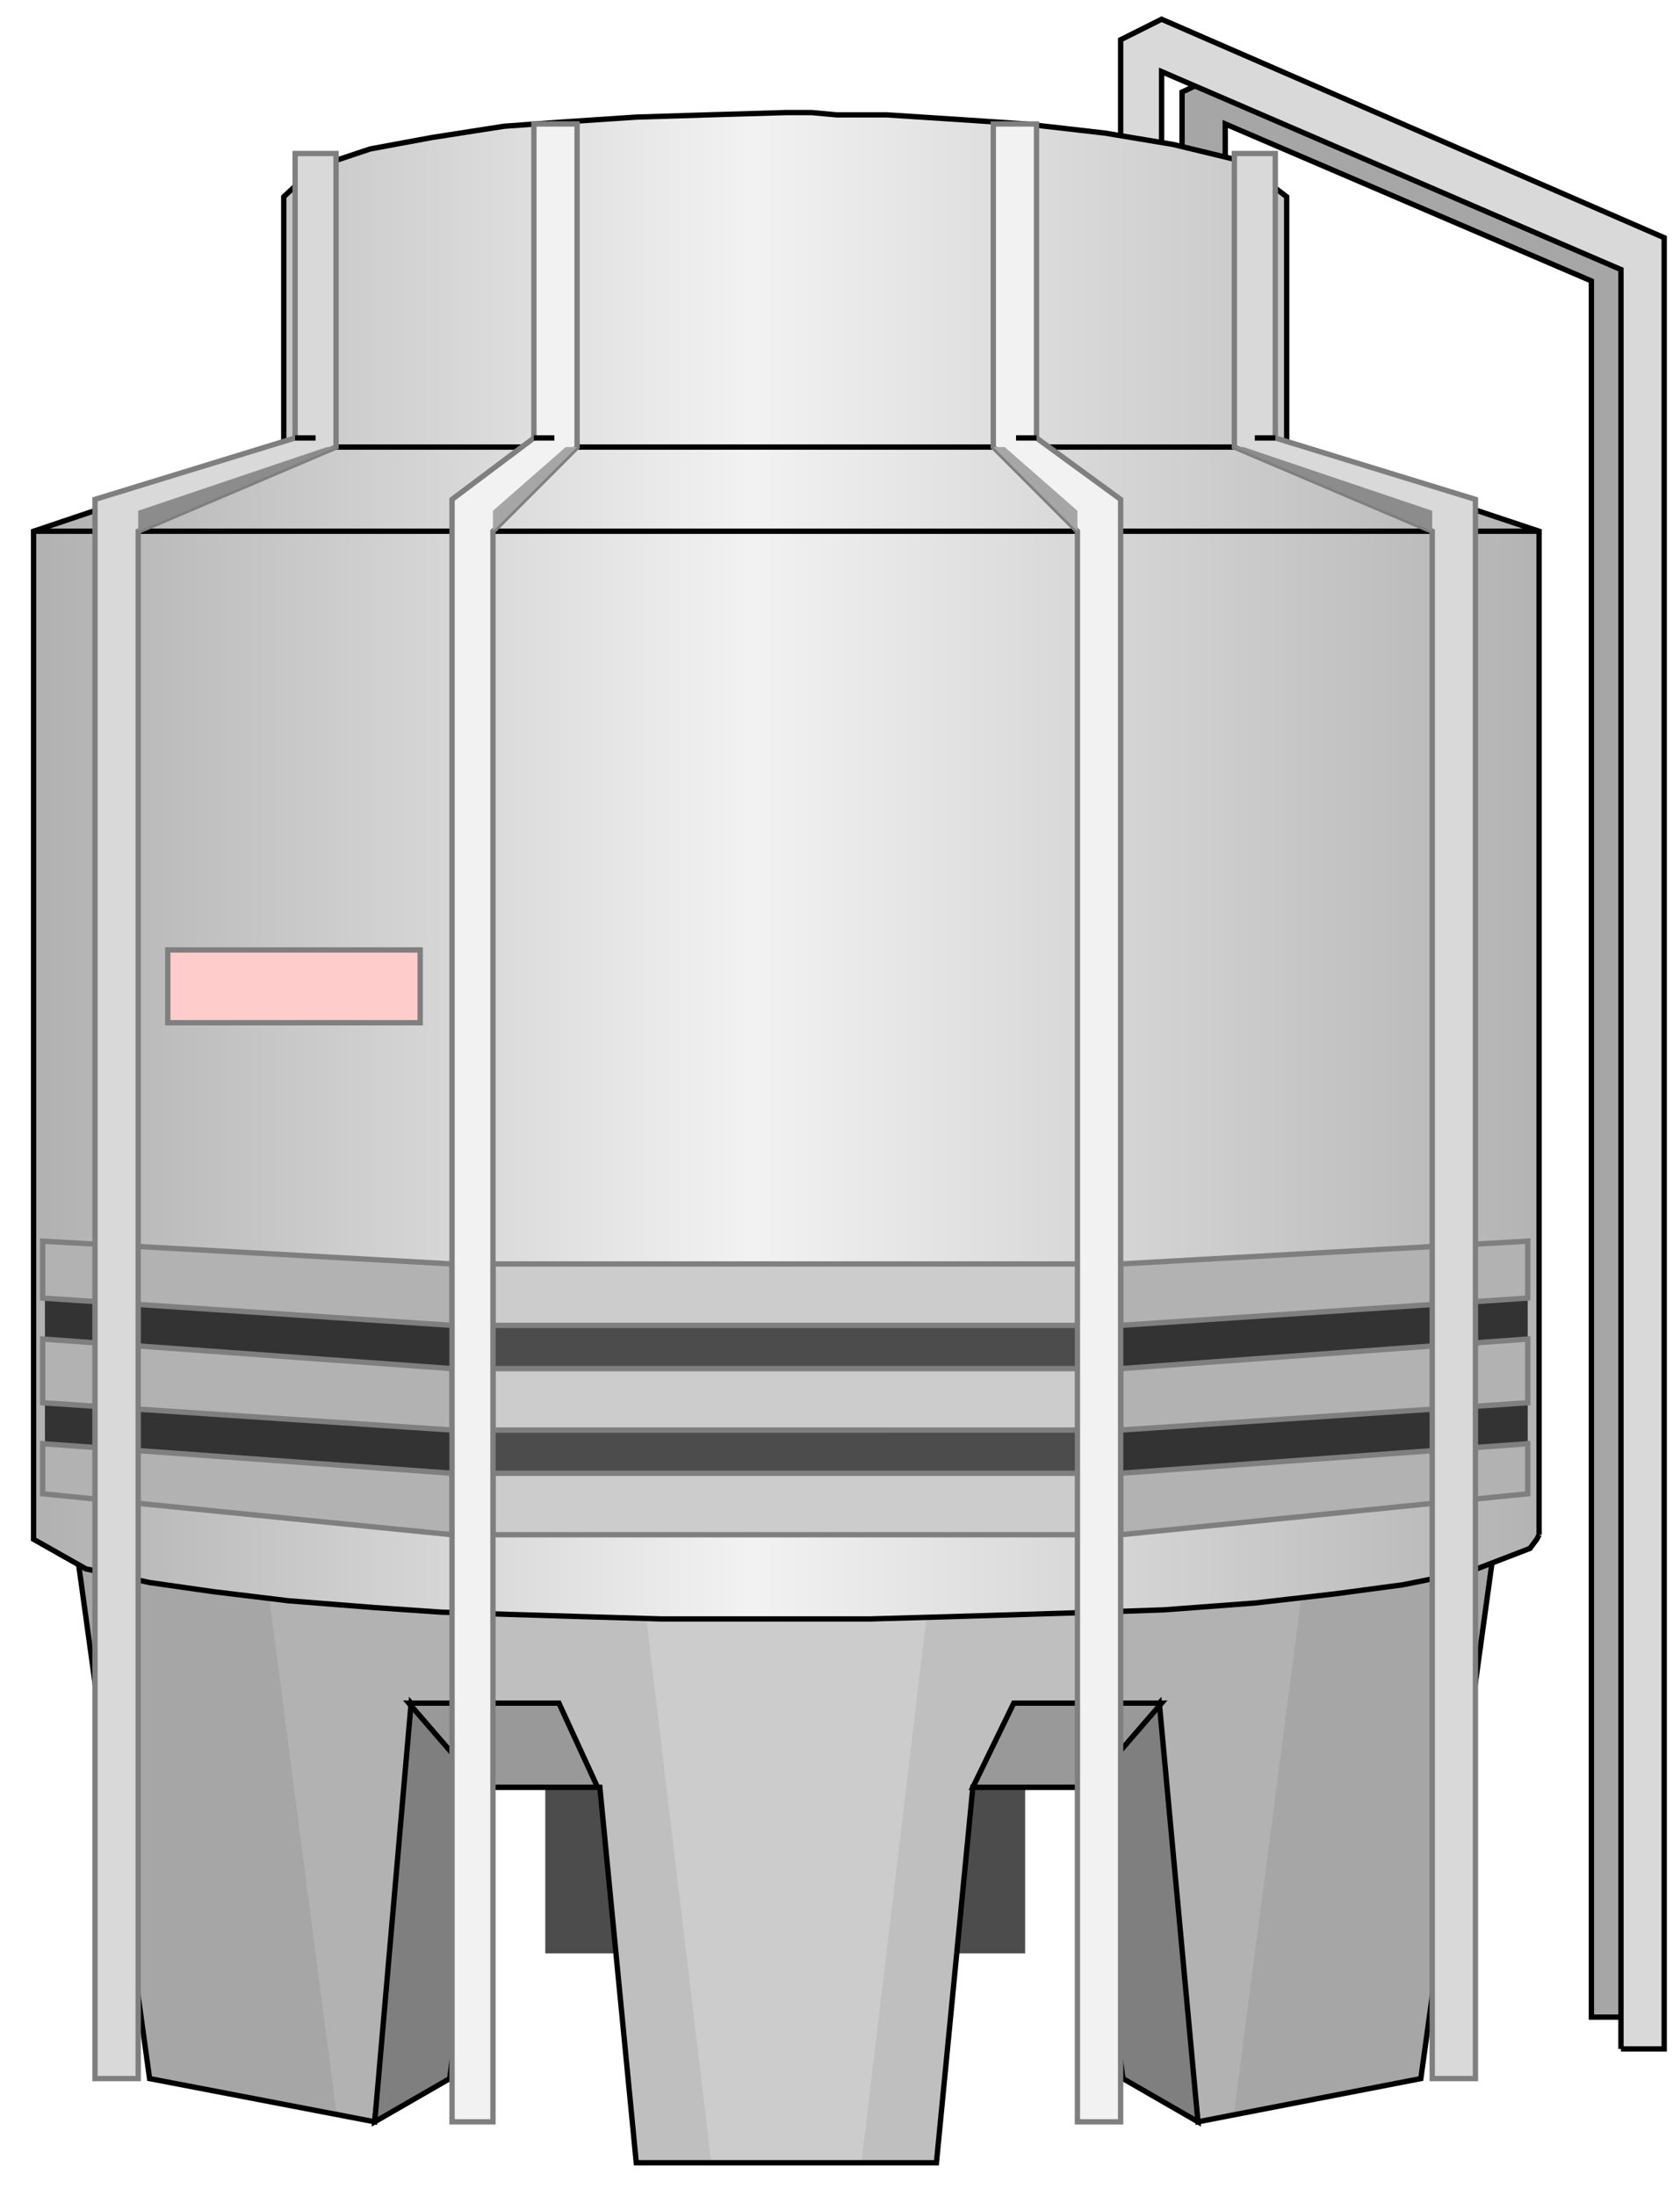
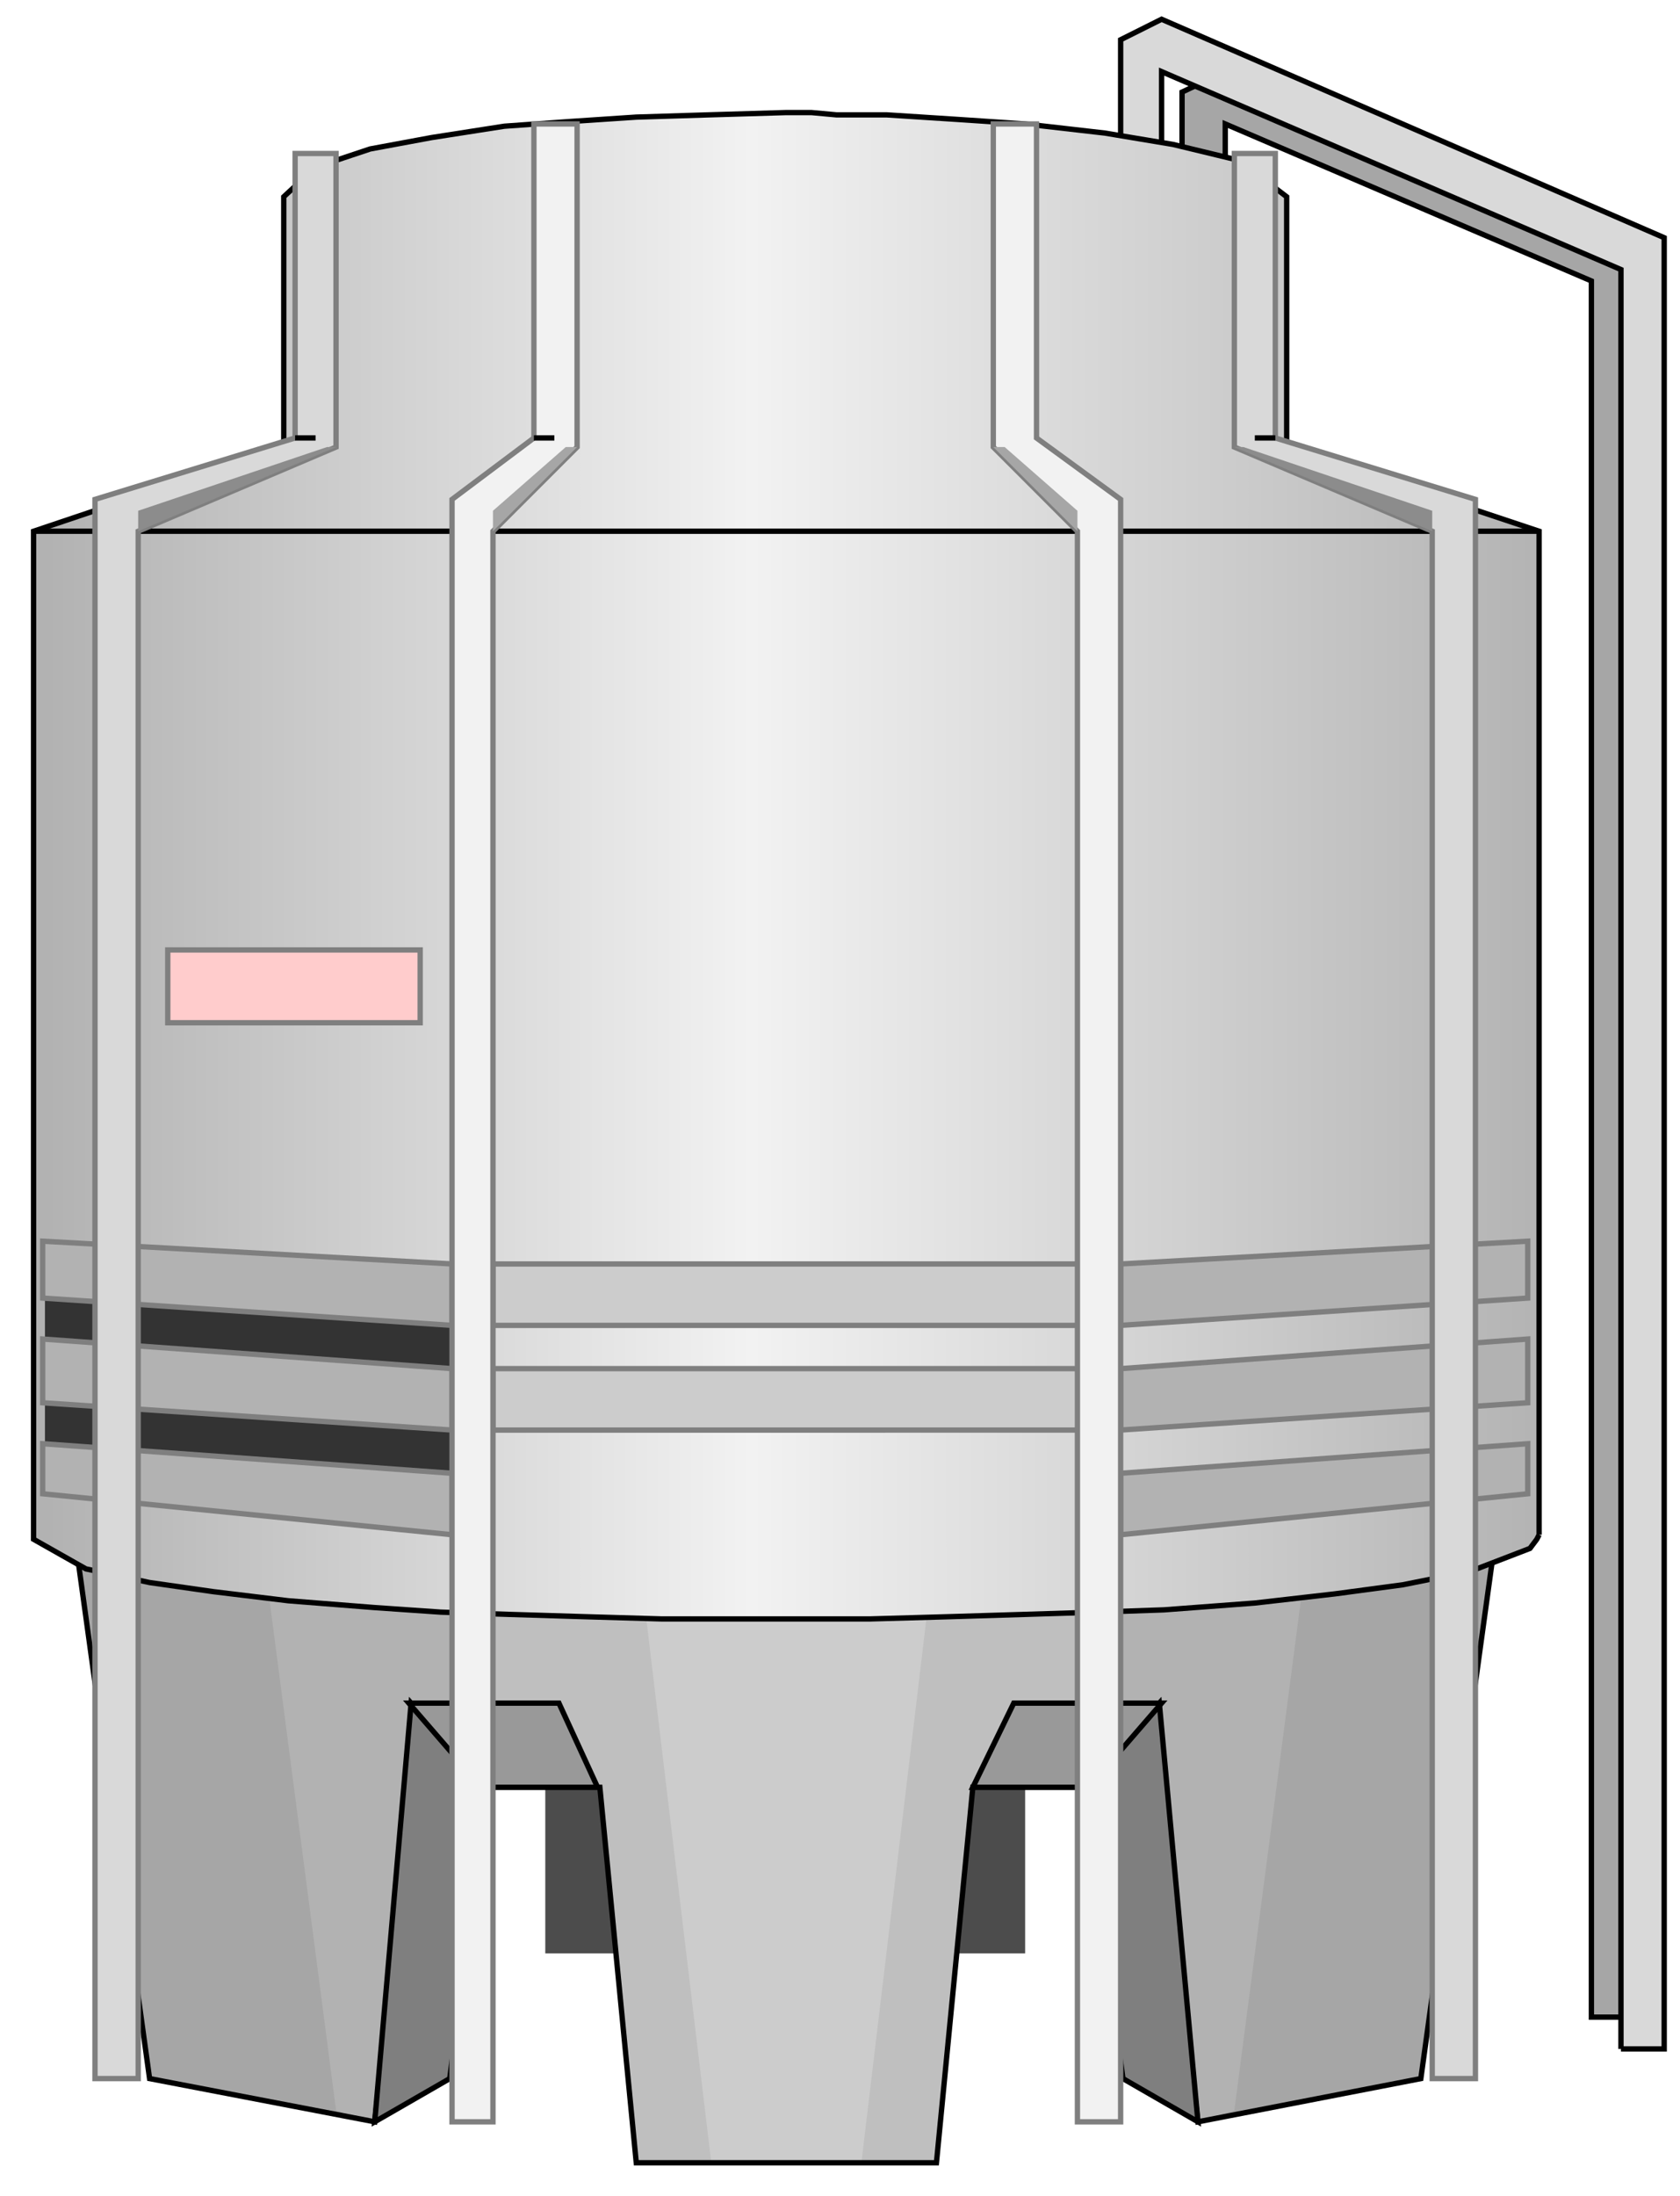
<svg xmlns="http://www.w3.org/2000/svg" xmlns:ns1="http://sodipodi.sourceforge.net/DTD/sodipodi-0.dtd" xmlns:ns2="http://www.inkscape.org/namespaces/inkscape" version="1.1" id="svg2" ns1:docname="Iindustrial1007.svg" ns2:version="0.48.3.1 r9886" x="0px" y="0px" width="78.833px" height="103px" viewBox="1.412 2.085 78.833 103" enable-background="new 1.412 2.085 78.833 103" xml:space="preserve">
  <ns1:namedview id="namedview96" ns2:current-layer="svg2" ns2:window-y="-8" ns2:window-x="-8" ns2:guide-bbox="true" ns2:window-height="848" ns2:window-width="1440" ns2:pageshadow="2" ns2:pageopacity="0" bordercolor="#666666" pagecolor="#ffffff" ns2:cy="67.989325" ns2:cx="60.195413" ns2:zoom="3.5454598" guidetolerance="10" gridtolerance="10" showguides="true" objecttolerance="10" showgrid="false" borderopacity="1" ns2:window-maximized="1">
	</ns1:namedview>
  <path id="path4" fill="#A6A6A6" stroke="#000000" stroke-width="0.25" d="M76.087,96.684V15.261L58.906,7.898v3.842h-2.027V6.404  l2.027-0.961l19.103,8.324v82.917H76.087z" />
  <path id="path6" fill="#D9D9D9" stroke="#000000" stroke-width="0.25" d="M77.475,98.178V14.727L55.919,5.443v3.842h-1.922V3.949  l1.922-0.961l23.584,10.245v84.944H77.475z" />
  <path id="path8" fill="#4C4C4C" d="M26.999,85.906h22.517v7.79H26.999V85.906z" />
  <path id="path10" fill="#A6A6A6" d="M4.909,74.061l3.522,25.505l10.564,2.027l1.708-15.688h35.109l1.814,15.688l10.458-2.027  l3.521-25.505H4.909z" />
  <path id="path12" fill="#B2B2B2" d="M13.66,74.061l3.521,26.998l1.814,0.534l1.708-15.688h35.109l1.814,15.688l1.707-0.534  l3.521-26.998H13.66z" />
  <path id="path14" fill="#BFBFBF" d="M22.517,74.061l1.708,11.845h5.336l1.708,17.608h14.086l1.708-17.608h5.229l1.814-11.845H22.517  z" />
  <path id="path16" fill="#CCCCCC" d="M31.268,74.061l3.521,29.453h7.043l3.521-29.453H31.268z" />
  <path id="path18" fill="none" stroke="#000000" stroke-width="0.25" d="M4.909,74.061l3.522,25.505l10.564,2.027l1.708-15.688h8.857  l1.708,17.608h14.086l1.708-17.608h8.75l1.814,15.688l10.458-2.027l3.521-25.505H4.909" />
  <path id="path20" fill="#7F7F7F" stroke="#000000" stroke-width="0.25" d="M57.626,101.593l-3.521-2.027l-1.814-13.66l3.521-3.948  L57.626,101.593z" />
  <path id="path22" fill="#7F7F7F" stroke="#000000" stroke-width="0.25" d="M18.995,101.593l3.521-2.027l1.708-13.66l-3.521-3.948  L18.995,101.593z" />
  <linearGradient id="path24_1_" gradientUnits="userSpaceOnUse" x1="2161.301" y1="-3390.725" x2="2823.31" y2="-3390.725" gradientTransform="matrix(0.107 0 0 -0.107 -227.655 -319.153)">
    <stop offset="0" style="stop-color:#B2B2B2" />
    <stop offset="0.467" style="stop-color:#F2F2F2" />
    <stop offset="1" style="stop-color:#B2B2B2" />
  </linearGradient>
  <path id="path24" fill="url(#path24_1_)" d="M73.634,74.061V26.999l-11.846-3.948V11.313l-2.241-1.708l-3.095-0.747l-3.201-0.533  l-3.735-0.427l-3.202-0.214l-3.308-0.213h-2.348l-1.174-0.107h-1.174l-3.628,0.107l-3.415,0.106L28.066,7.79l-2.988,0.214  l-3.415,0.533l-2.881,0.534l-2.561,0.854l-1.494,1.388v11.738L2.988,26.999v47.062v0.213l2.455,1.388l2.988,0.641l2.988,0.427  l3.521,0.427l4.055,0.32l3.095,0.213l3.202,0.106l3.521,0.107l3.628,0.106h1.921h1.921h2.027h3.948l3.735-0.106l3.521-0.107  l3.415-0.106l3.095-0.106l4.269-0.32l3.734-0.427l3.201-0.427l3.202-0.641l2.774-1.067l0.32-0.427L73.634,74.061z" />
  <path id="path36" fill="none" stroke="#000000" stroke-width="0.25" d="M2.988,26.999h70.646" />
-   <path id="path38" fill="none" stroke="#000000" stroke-width="0.25" d="M14.727,23.051h47.062" />
  <path id="path40" fill="none" stroke="#000000" stroke-width="0.25" d="M73.634,74.061V26.999l-11.846-3.948V11.313l-2.241-1.708  l-3.095-0.747l-3.201-0.533l-3.735-0.427l-3.202-0.214l-3.308-0.213h-2.348l-1.174-0.107h-1.174l-3.628,0.107l-3.415,0.106  L28.066,7.79l-2.988,0.214l-3.415,0.533l-2.881,0.534l-2.561,0.854l-1.494,1.388v11.738L2.988,26.999v47.062v0.213l2.455,1.388  l2.988,0.641l2.988,0.427l3.521,0.427l4.055,0.32l3.095,0.213l3.202,0.106l3.521,0.107l3.628,0.106h1.921h1.921h2.027h3.948  l3.735-0.106l3.521-0.107l3.415-0.106l3.095-0.106l4.269-0.32l3.734-0.427l3.201-0.427l3.202-0.641l2.774-1.067l0.32-0.427  L73.634,74.061" />
-   <path id="path42" fill="#4C4C4C" d="M24.544,61.362h27.533v12.699H24.544V61.362z" />
-   <path id="path44" fill="#CCCCCC" stroke="#7F7F7F" stroke-width="0.25" d="M24.544,71.179h27.533v2.882H24.544V71.179z" />
  <path id="path46" fill="#CCCCCC" stroke="#7F7F7F" stroke-width="0.25" d="M24.544,66.271h27.533v2.881H24.544V66.271z" />
  <path id="path48" fill="#CCCCCC" stroke="#7F7F7F" stroke-width="0.25" d="M24.544,61.362h27.533v2.881H24.544V61.362z" />
-   <path id="path50" fill="#333333" d="M53.997,61.362L73.1,60.294V72.14l-19.103,1.921V61.362z" />
  <path id="path52" fill="#333333" d="M3.521,60.294l19.102,1.067v12.699L3.521,72.14V60.294z" />
  <path id="path54" fill="#B2B2B2" stroke="#7F7F7F" stroke-width="0.25" d="M53.997,71.179L73.1,69.792v2.348l-19.103,1.921V71.179z" />
  <path id="path56" fill="#B2B2B2" stroke="#7F7F7F" stroke-width="0.25" d="M53.997,66.271L73.1,64.883v2.988l-19.103,1.28V66.271z" />
  <path id="path58" fill="#B2B2B2" stroke="#7F7F7F" stroke-width="0.25" d="M53.997,61.362L73.1,60.294v2.668l-19.103,1.28V61.362z" />
  <path id="path60" fill="#B2B2B2" stroke="#7F7F7F" stroke-width="0.25" d="M3.415,69.792l19.208,1.387v2.882L3.415,72.14V69.792z" />
  <path id="path62" fill="#B2B2B2" stroke="#7F7F7F" stroke-width="0.25" d="M3.415,64.883l19.208,1.388v2.881l-19.208-1.28V64.883z" />
  <path id="path64" fill="#B2B2B2" stroke="#7F7F7F" stroke-width="0.25" d="M3.415,60.294l19.208,1.067v2.881l-19.208-1.28V60.294z" />
  <path id="path66" fill="#999999" stroke="#000000" stroke-width="0.25" d="M47.062,85.906l1.92-3.948h6.938l-3.416,3.948H47.062z" />
  <path id="path68" fill="#999999" stroke="#000000" stroke-width="0.25" d="M29.453,85.906h-5.442l-3.415-3.948h7.043L29.453,85.906z  " />
  <path id="path70" fill="#F2F2F2" stroke="#7F7F7F" stroke-width="0.25" d="M24.544,101.593V26.999l3.948-3.948V7.898h-2.027v14.727  l-3.842,2.881v76.088H24.544z" />
  <path id="path72" fill="#F2F2F2" stroke="#7F7F7F" stroke-width="0.25" d="M51.97,101.593V26.999l-3.948-3.948V7.898h2.028v14.727  l3.947,2.881v76.088H51.97z" />
  <path id="path74" fill="#D9D9D9" stroke="#7F7F7F" stroke-width="0.25" d="M68.618,99.566V26.999l-9.285-3.948V9.284h1.922v13.34  l9.391,2.881v74.061H68.618z" />
  <path id="path76" fill="#D9D9D9" stroke="#7F7F7F" stroke-width="0.25" d="M7.897,99.566V26.999l9.284-3.948V9.284H15.26v13.34  l-9.391,2.881v74.061H7.897z" />
  <path id="path78" fill="#8C8C8C" d="M7.897,26.999v-0.96l8.857-2.988h0.427L7.897,26.999z" />
  <path id="path80" fill="#8C8C8C" d="M68.618,26.999v-0.96l-8.857-2.988h-0.428L68.618,26.999z" />
  <path id="path82" fill="#A6A6A6" d="M24.544,26.999v-0.96l3.415-2.988h0.533L24.544,26.999z" />
  <path id="path84" fill="#A6A6A6" d="M51.97,26.999v-0.96l-3.414-2.988h-0.534L51.97,26.999z" />
-   <path id="path86" fill="none" stroke="#000000" stroke-width="0.25" d="M50.05,22.624h-0.961" />
  <path id="path88" fill="none" stroke="#000000" stroke-width="0.25" d="M26.465,22.624h0.96" />
  <path id="path90" fill="none" stroke="#000000" stroke-width="0.25" d="M15.26,22.624h0.96" />
  <path id="path92" fill="none" stroke="#000000" stroke-width="0.25" d="M61.255,22.624h-0.961" />
  <path id="path94" fill="#FFCCCC" stroke="#7F7F7F" stroke-width="0.25" d="M9.284,46.635h11.845v3.415H9.284V46.635z" />
</svg>